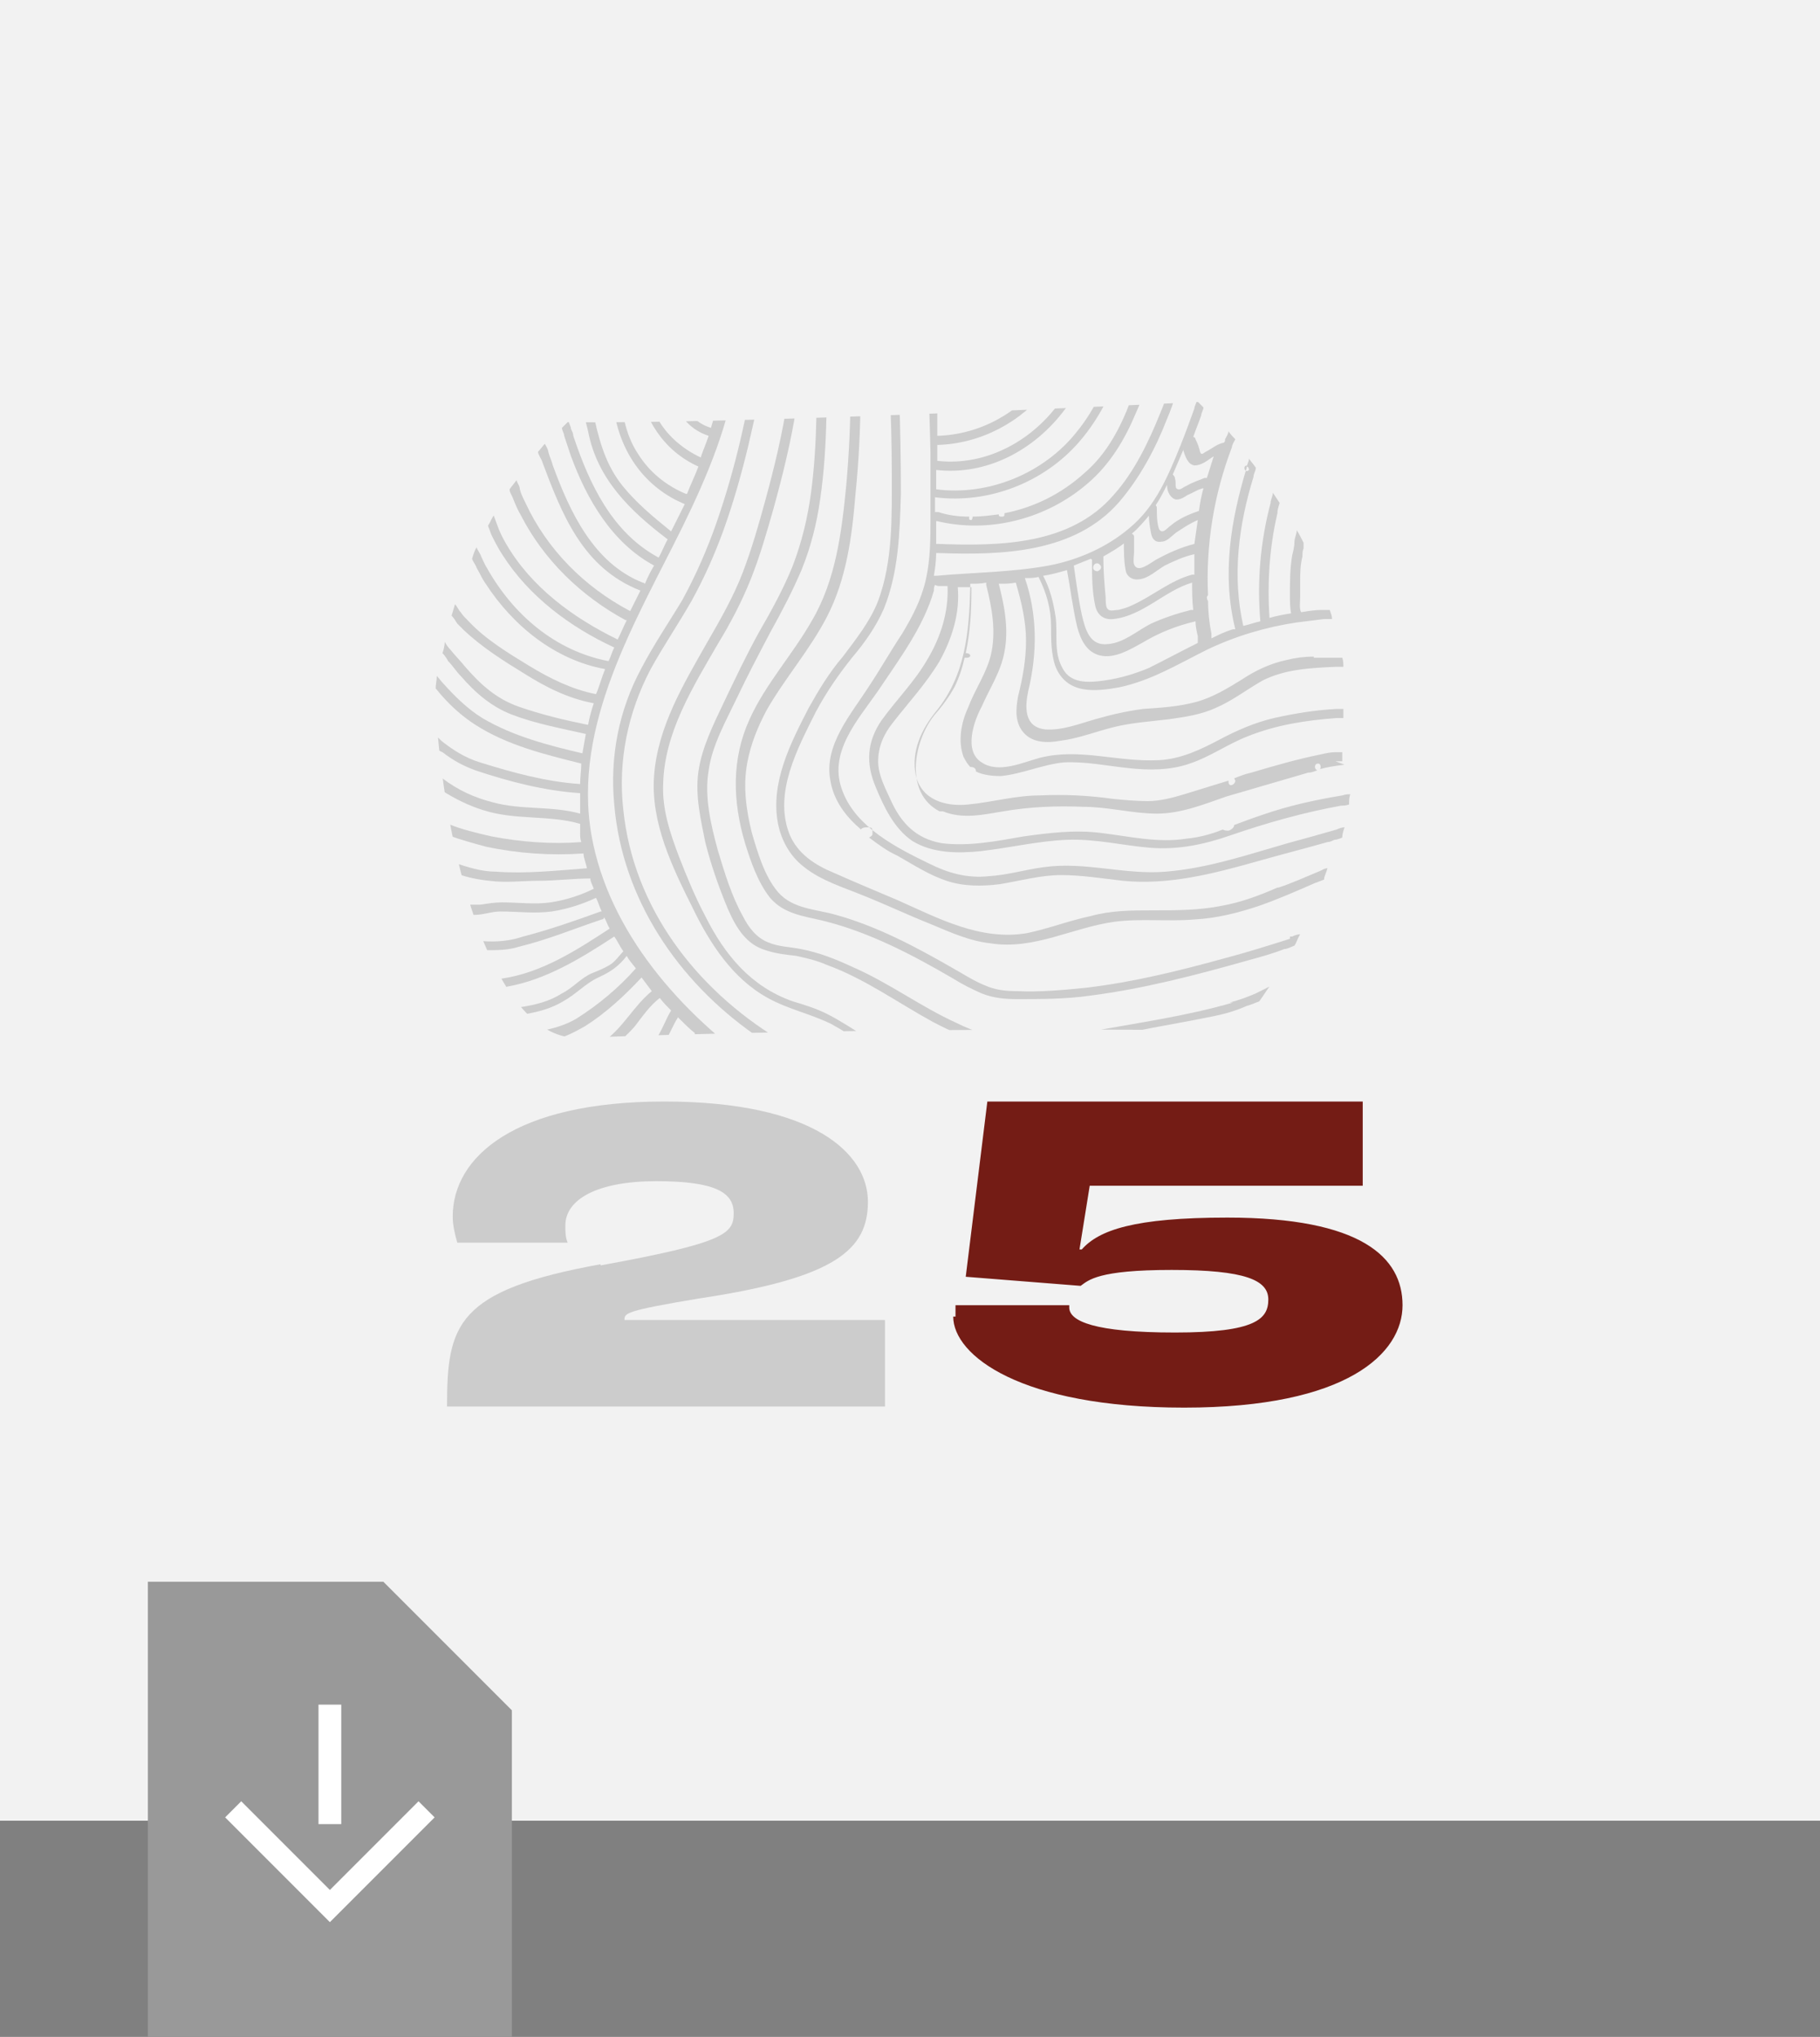
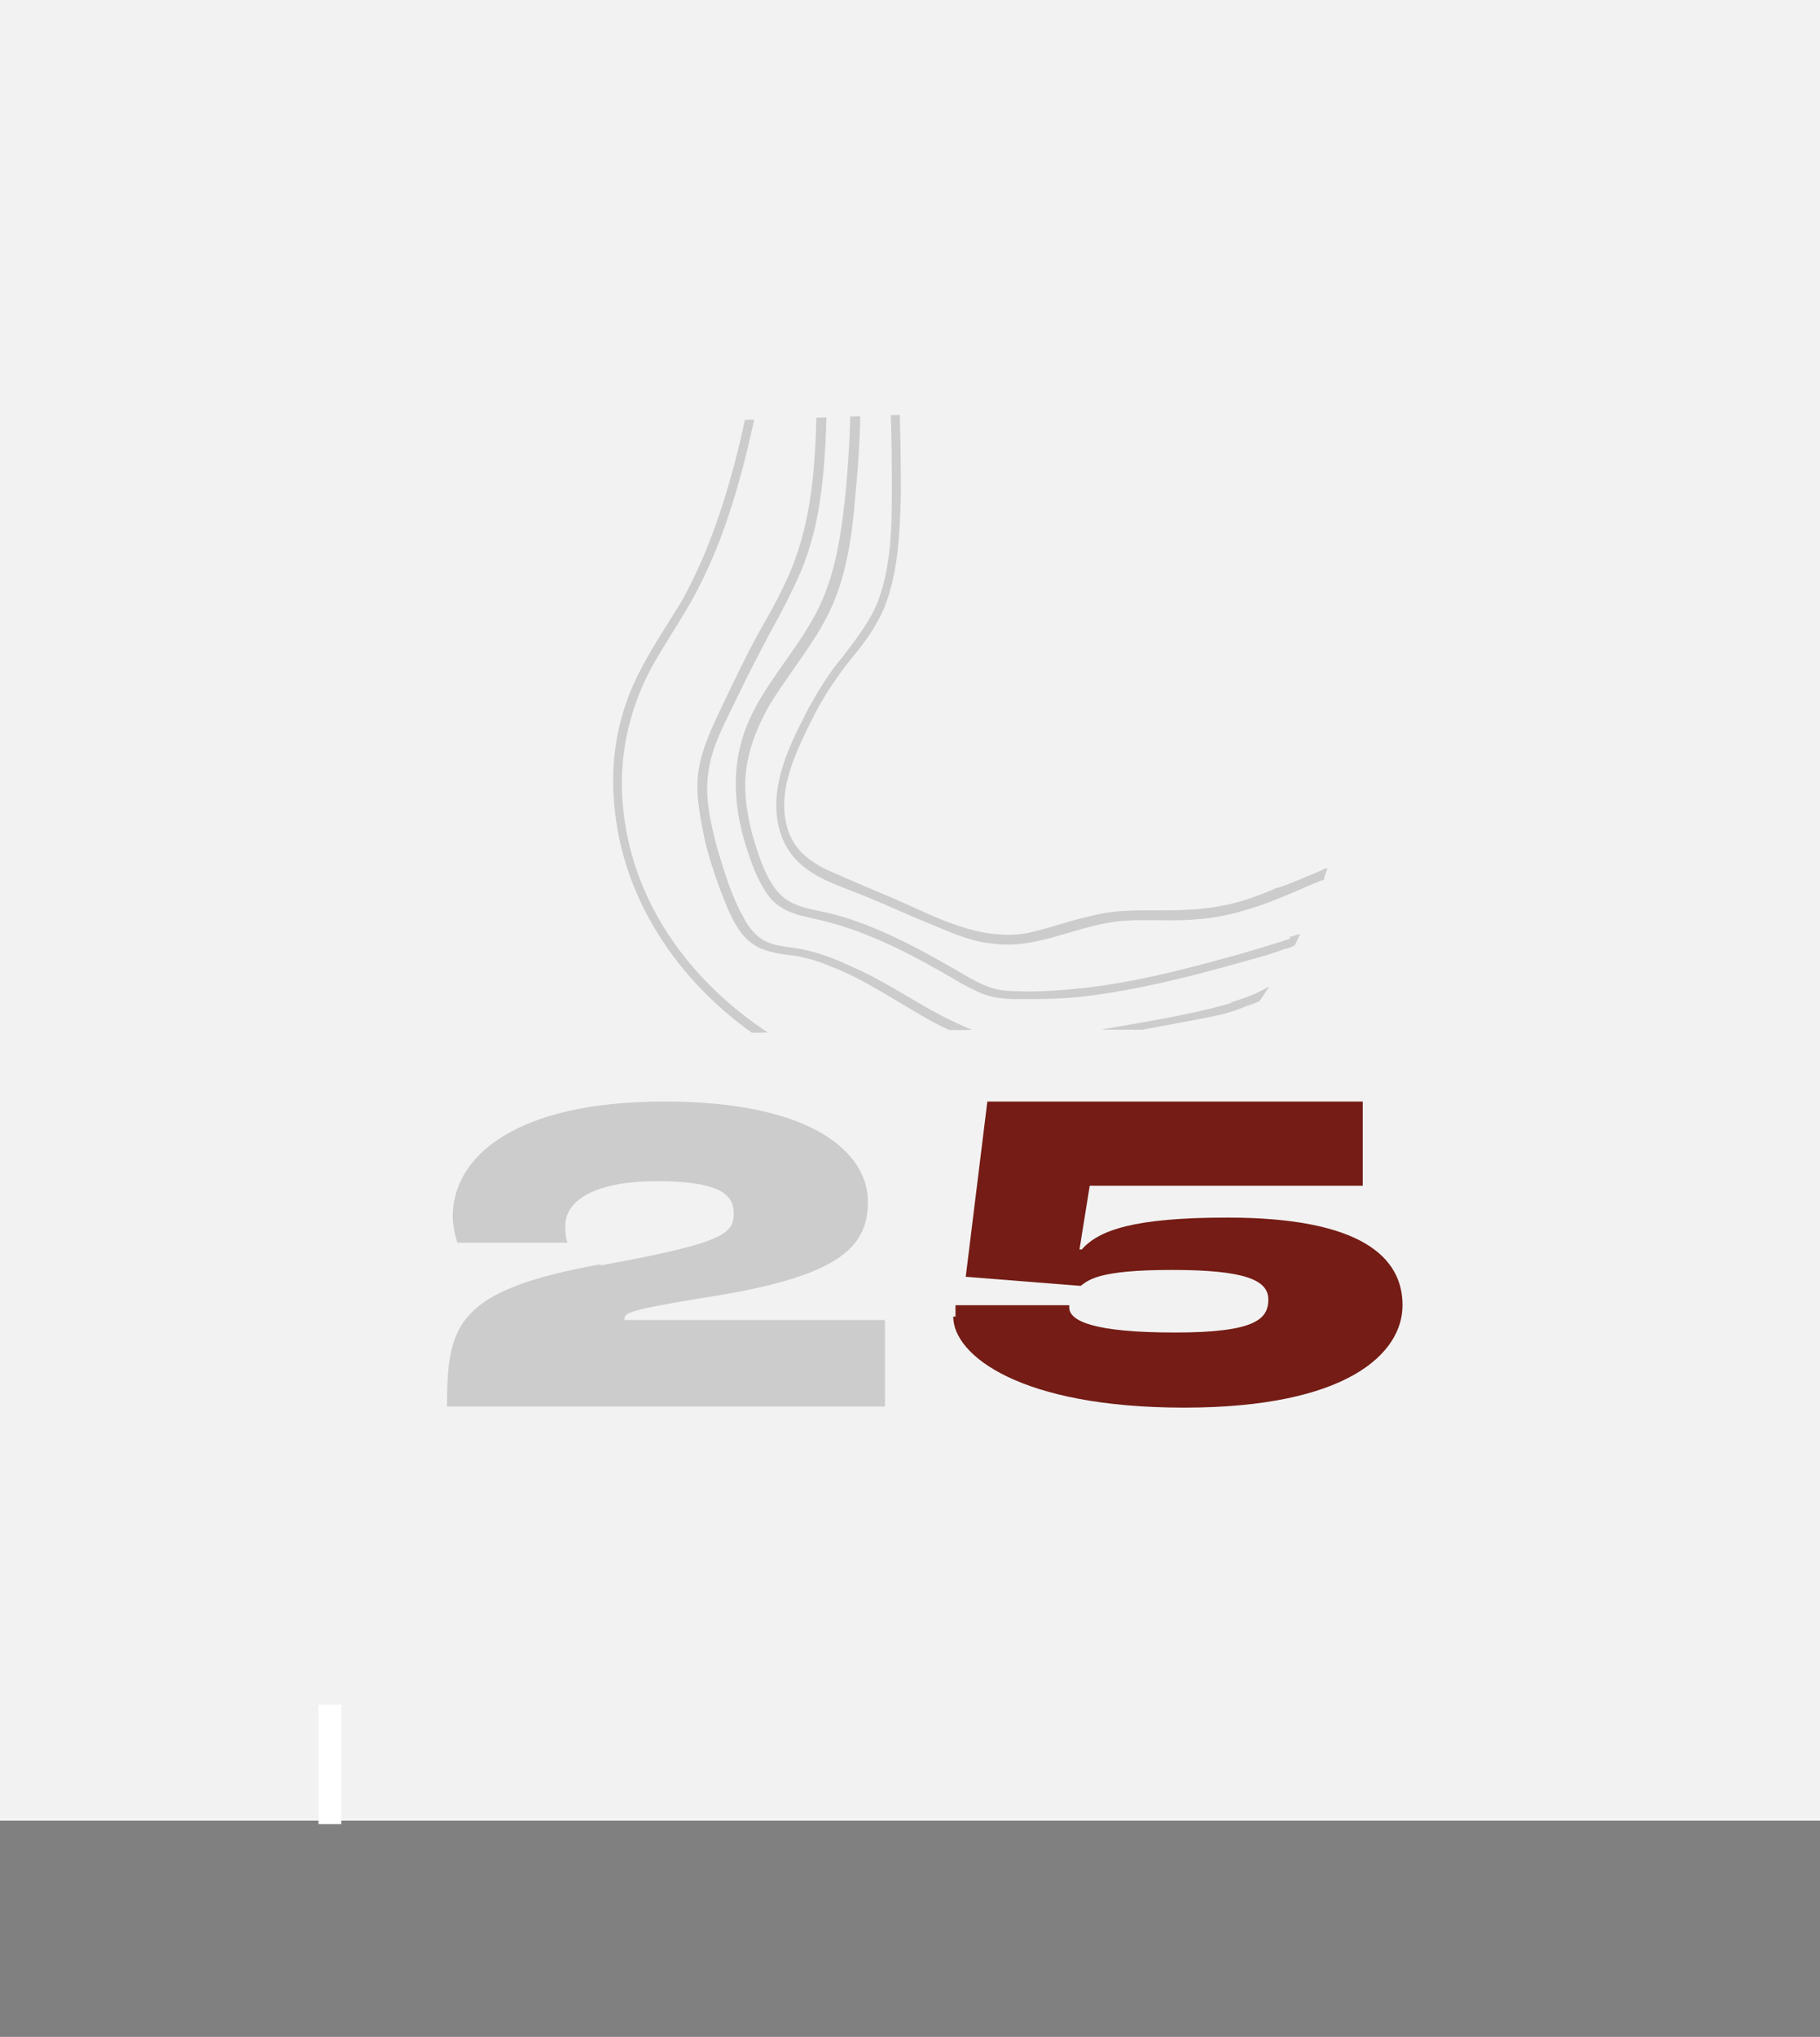
<svg xmlns="http://www.w3.org/2000/svg" id="Layer_1" width="160" height="179" version="1.1" viewBox="0 0 160 179">
  <rect x="0" y="0" width="160" height="179" fill="#808080" stroke="none" />
  <defs>
    <style>
      .st0 {
        fill: #ccc;
      }

      .st1 {
        fill: #741c15;
      }

      .st2, .st3 {
        fill: none;
      }

      .st4 {
        fill: #f2f2f2;
      }

      .st5 {
        fill: #999;
      }

      .st3 {
        stroke: #fff;
        stroke-miterlimit: 10;
        stroke-width: 2px;
      }

      .st6 {
        fill: #ccc;
      }

      .st7 {
        clip-path: url(#clippath);
      }
    </style>
    <clipPath id="clippath">
      <path class="st2" d="M131.3,91c2.8,0-39.2-1.3-80.4.2-13.6.5-18.1-54.9-4.6-54.2,16.7.8,85.1-3,85.1-3v57Z" />
    </clipPath>
  </defs>
  <g id="Group_519">
    <g id="Group_1105">
      <rect id="Rectangle_677" class="st4" width="160" height="160" />
      <g id="Group_1102">
        <rect class="st2" width="160" height="160" />
        <g id="Group_1101">
          <path id="Path_1528" class="st6" d="M52.8,111.2c11-2,11.7-2.8,11.7-4.6s-1.6-2.8-6.8-2.8-8,1.6-8,3.9c0,.5,0,1,.2,1.5h-9.7c-.2-.7-.4-1.5-.4-2.3,0-5.2,5.4-10.1,18.6-10.1s17.9,4.6,17.9,8.8-2.8,6.7-14.8,8.5c-6.6,1.1-6.6,1.3-6.6,1.9h22.9v7.6h-38.5c0-7.2.8-10.2,13.5-12.5" />
          <path class="st1" d="M84,115.6v-.9h10v.2c0,1.2,2.2,2.2,9.3,2.2s8.2-1.2,8.2-2.9-2-2.6-8.5-2.6-7.3.9-8,1.4l-10.1-.8,1.9-15.4h33v7.4h-24l-.9,5.6h.2c1.5-1.7,4.6-2.8,12.8-2.8,11.8,0,15.4,3.5,15.4,7.7s-4.8,9-19.2,9-20.3-4.6-20.3-8h.2Z" />
        </g>
      </g>
      <g class="st7">
        <g>
-           <path class="st0" d="M90.5,101.8c-8.5-.2-16.8-3.1-23.7-7.9-6.9-4.8-13.3-12-14.8-20.5-1.7-9.7,3.9-18.8,8-27.1,2.2-4.5,4.2-9.2,4.8-14.2.2-1.2.2-2.6.1-4,0-.2,0-.5,0-.7-.2,0-.5.2-.7.3,0,.2,0,.5,0,.7,0,1.2,0,2.4-.2,3.5-.5-.4-1-.9-1.2-1.5-.2-.4-.3-.9-.3-1.3,0-.2,0-.5,0-.7-.3.1-.5.2-.8.3,0,.2,0,.4,0,.6,0,0,0,0,0,0,.2,1.4,1,2.6,2.2,3.4,0,.3-.1.6-.2.9,0,.4-.2.9-.3,1.3,0,0,0,0-.1,0-1.4-.5-1.8-2.1-2.1-3.4-.1-.6-.2-1.2-.4-1.7,0-.2-.1-.4-.2-.7-.2.1-.5.2-.7.4,0,.1,0,.2,0,.3,0,.1,0,.2,0,.3.5,2.1.7,4.6,3,5.5,0,0,.1,0,.2,0-.2.7-.4,1.3-.6,2-2.9-.9-3.2-4.3-3.7-7,0-.2,0-.5-.1-.7-.2.1-.5.3-.7.4,0,.2,0,.5.1.7,0,0,0,0,0,0,.5,2.8,1.1,6.3,4.2,7.3-.2.6-.5,1.3-.7,1.9-1.5-.7-2.8-1.8-3.6-3.1-1-1.5-1.2-3.3-1.5-5,0,0,0-.1,0-.2,0-.2,0-.3-.1-.5-.2.2-.5.3-.7.5,0,.2.1.5.1.7,0,.3.1.6.2.9.6,3.3,2.3,6.1,5.4,7.5-.3.8-.7,1.6-1,2.4,0,0,0,0-.1,0-1.7-.7-3.2-1.9-4.2-3.5-1.2-1.8-1.4-3.8-1.7-5.8,0,0,0-.2,0-.2,0-.2,0-.5-.1-.7-.2.2-.5.4-.7.6,0,.2,0,.5.1.7,0,.6.2,1.1.3,1.7.6,3.7,2.8,6.7,6.2,8.1,0,0,0,0,0,0-.4.8-.8,1.6-1.2,2.4-1.6-1.3-3.2-2.6-4.5-4.3-1.4-1.9-1.9-4-2.4-6.3,0-.1,0-.3,0-.4,0-.2-.1-.5-.2-.7-.2.2-.5.4-.7.6,0,.3.1.5.2.8,0,.5.2,1,.3,1.5.8,4.2,3.7,7,7,9.5-.3.5-.5,1.1-.8,1.6-4.1-2.2-6.1-6.5-7.5-10.7,0-.2-.1-.4-.2-.6,0-.2-.2-.5-.2-.7,0,0,0,0,0,0-.2.2-.4.4-.6.6,0,.2.2.5.2.7.2.6.4,1.2.6,1.8,1.4,3.8,3.6,7.6,7.3,9.6-.3.5-.6,1.1-.8,1.6,0,0-.1-.1-.2-.1-4.3-1.7-6.4-6.2-7.9-10.3-.1-.4-.3-.8-.4-1.2,0-.2-.2-.5-.3-.7-.2.2-.4.5-.6.7,0,.2.2.5.3.7,1.8,4.8,3.6,9.5,8.7,11.5,0,0,0,0,0,0-.3.6-.6,1.2-.9,1.8,0,0,0,0,0,0-4-2.1-7.3-5.4-9.2-9.5-.2-.4-.4-.8-.5-1.2,0-.3-.2-.5-.3-.8-.2.3-.4.5-.6.8,0,.3.2.5.3.8.2.5.4,1,.7,1.5,2,3.9,5.3,7.1,9.2,9.2,0,0,0,0,.1,0-.3.6-.5,1.1-.8,1.7-3.9-1.9-7.6-4.6-9.8-8.4-.3-.5-.6-1.1-.8-1.7-.1-.3-.2-.5-.3-.8-.2.3-.3.6-.5.9.1.3.2.5.3.8.3.6.6,1.2,1,1.8,2.3,3.6,5.9,6.3,9.8,8.1-.2.4-.3.8-.5,1.2-4.7-.9-8.4-4.1-10.7-8.2-.2-.3-.3-.6-.5-1-.1-.3-.3-.5-.4-.8-.2.3-.3.7-.4,1,.1.3.3.5.4.8.3.5.5,1,.8,1.4,2.4,3.7,6.1,6.7,10.5,7.5-.3.7-.5,1.5-.8,2.2,0,0,0,0,0,0-2.1-.4-4.1-1.4-5.9-2.5-1.8-1.1-3.8-2.3-5.3-3.9-.3-.3-.5-.5-.7-.8-.2-.2-.3-.5-.5-.7-.1.3-.2.7-.3,1,.2.2.3.4.5.7.2.2.4.4.6.6,1.6,1.5,3.5,2.7,5.3,3.8,1.9,1.2,3.9,2.2,6.1,2.6-.2.6-.4,1.3-.5,1.9-2-.4-4.1-.9-6.1-1.6-2-.7-3.4-2-4.7-3.5-.4-.5-.9-1-1.3-1.5-.2-.2-.4-.5-.5-.7,0,.3-.1.7-.2,1,.2.2.4.5.5.7.4.4.7.9,1.1,1.3,1.3,1.5,2.7,2.7,4.5,3.4,2.1.8,4.3,1.2,6.5,1.7,0,0,0,0,0,0-.1.6-.2,1.1-.3,1.7-3-.7-6.1-1.5-8.8-3.1-1.3-.8-2.4-1.9-3.4-3-.2-.2-.4-.5-.6-.7,0,.4-.1.7-.1,1.1.2.2.4.5.6.7.8.9,1.8,1.8,2.9,2.5,2.8,1.8,6.1,2.6,9.3,3.4,0,.6-.1,1.2-.1,1.8-3-.2-5.9-1-8.8-1.9-1.3-.4-2.4-1.1-3.4-1.9-.2-.2-.4-.4-.6-.6,0,.2,0,.5,0,.7s0,.2,0,.4c.2.2.4.4.7.5.9.7,1.8,1.2,2.9,1.6,3,1,6.1,1.8,9.2,2,0,.6,0,1.2,0,1.8-2.5-.7-5.2-.3-7.7-1-1.6-.4-3.1-1.1-4.4-2.1-.2-.2-.5-.4-.7-.5,0,.4,0,.7,0,1.1.2.2.5.3.7.5,1.1.7,2.3,1.3,3.6,1.7,2.8.9,5.8.4,8.5,1.2,0,.3,0,.5,0,.8,0,.3,0,.5.1.8-2.6.2-5.3,0-7.9-.5-1.3-.3-2.6-.6-3.8-1.1,0,0-.1,0-.2,0-.2,0-.5-.2-.7-.3,0,.3.1.6.2,1,.2,0,.5.2.7.3,1.1.4,2.2.7,3.3,1,2.8.6,5.7.8,8.6.6,0,.4.2.8.3,1.3-2.6.2-5.4.5-8,.3-1.3,0-2.5-.4-3.7-.8-.3,0-.5-.2-.8-.3,0,.3.2.6.3,1,.3,0,.5.2.8.3.9.3,1.8.5,2.8.6,1.5.2,2.9,0,4.4,0,1.5,0,3-.2,4.5-.2,0,.3.2.6.3.9-1.2.6-2.5,1-3.8,1.2-1.4.2-2.8,0-4.3,0-.6,0-1.2.1-1.9.2-.4,0-.7,0-1.1,0-.2,0-.5,0-.7,0,.1.3.2.6.3.9.2,0,.5,0,.7,0,.1,0,.2,0,.3,0,.8,0,1.5-.3,2.3-.3,1.5,0,3,.2,4.5,0,1.3-.2,2.6-.6,3.9-1.2.2.4.3.8.5,1.2,0,0,0,0-.1,0-2.2.8-4.5,1.6-6.8,2.2-1.2.4-2.4.5-3.6.4-.3,0-.5,0-.8,0,.1.3.3.6.4.8.3,0,.5,0,.8,0,.9,0,1.9,0,2.8-.3,2.5-.6,4.9-1.6,7.3-2.4,0,0,.2,0,.2-.2.2.3.3.7.5,1-2.9,1.9-6,3.9-9.5,4.4-.2,0-.5,0-.7,0,.2.3.3.5.5.8.2,0,.5,0,.7-.1,3.4-.6,6.5-2.5,9.4-4.4.3.4.5.9.8,1.3,0,0,0,0,0,0-.4.4-.7.9-1.2,1.2-.5.3-1,.5-1.5.7-1,.4-1.7,1.3-2.7,1.8-1.1.7-2.3,1-3.6,1.2-.3,0-.5,0-.8,0,.2.3.4.5.5.7.3,0,.5,0,.8-.1,1.1-.2,2.2-.5,3.2-1.1,1.1-.6,2-1.6,3.1-2.1,1.1-.5,1.8-1,2.5-1.9.2.4.5.7.8,1.1-1.5,1.7-3.3,3.2-5.2,4.4-1,.6-2.1.9-3.2,1.1-.2,0-.5.1-.7.2.2.2.4.5.6.7.3,0,.5,0,.8-.1,0,0,.2,0,.3,0,1.1-.2,2-.7,2.9-1.2,1.9-1.2,3.5-2.7,5-4.3.3.4.6.8.9,1.2-1.6,1.3-2.5,3.2-4.2,4.4-.8.5-1.6,1-2.5,1.4-.3.1-.5.2-.8.4-.2,0-.4.2-.6.3,0,0,.2.2.2.2.1.1.2.2.4.3.2,0,.4-.2.7-.3,0,0,0,0,0,0,1-.4,2-.9,2.9-1.5.9-.6,1.7-1.3,2.4-2.1.7-.9,1.3-1.8,2.2-2.5.3.4.7.8,1,1.1-.5.8-.8,1.8-1.4,2.6-.6.8-1.4,1.6-2.2,2.3-.8.8-1.6,1.6-2.5,2.2-.2.1-.4.3-.5.4.2.2.4.4.7.5.2-.1.4-.3.5-.4.8-.7,1.6-1.4,2.4-2.2.8-.8,1.5-1.5,2.2-2.3.6-.8.9-1.7,1.4-2.5.5.5,1,1,1.5,1.4,0,0,0,0,0,0-.9,1.7-1.7,3.4-2.9,4.9-.6.8-1.4,1.7-2.3,2.3-.2.1-.4.3-.6.4.2.2.5.3.7.5.2-.1.4-.3.6-.4.7-.5,1.3-1.1,1.8-1.7,1.4-1.6,2.4-3.5,3.4-5.4.5.4.9.8,1.4,1.2,0,0,0,0,0,0-1,1.3-1.1,3.1-2,4.5-.6,1-1.5,1.9-2.3,2.7-.2.2-.3.3-.5.5.2.1.5.3.7.4.2-.2.3-.3.5-.5.8-.8,1.5-1.6,2.1-2.5,1-1.4,1.1-3.3,2.2-4.7.4.3.8.6,1.1.9.3.2.5.4.8.6-.8,1.4-1.4,3-2.3,4.4-.5.8-1.2,1.6-1.8,2.3-.2.2-.3.3-.5.5.3.1.5.2.8.4.2-.2.3-.3.5-.5.6-.7,1.1-1.3,1.6-2.1,1-1.4,1.6-3.1,2.4-4.6.6.4,1.3.8,1.9,1.2-.8,2.4-2,4.5-3.6,6.3-.2.2-.3.4-.5.5.3.1.6.2.8.3.2-.2.3-.4.5-.5,1.6-1.8,2.7-3.9,3.5-6.2.7.4,1.4.8,2.2,1.2-.6,1.1-1,2.4-1.7,3.5-.5.8-1,1.5-1.6,2.2-.1.2-.3.4-.5.6.3,0,.6.2.9.2.2-.2.3-.4.5-.6.5-.6.9-1.2,1.3-1.8.8-1.2,1.2-2.5,1.9-3.7.7.3,1.4.7,2.1,1-.3.4-.6.7-.8,1.1-.3.6-.4,1.3-.7,1.9-.4.7-.9,1.3-1.4,2-.2.2-.3.4-.5.6.3,0,.6.1.9.2.2-.2.3-.4.5-.6.3-.4.7-.9,1-1.3.3-.5.5-1,.7-1.5.2-.8.6-1.4,1.1-2,.6.3,1.2.5,1.9.7,0,0,0,0,0,0-.1,1.2-1,2.2-1.3,3.4,0,.4-.2.7-.3,1.1,0,.2-.2.4-.3.6.3,0,.6,0,.9,0,.1-.2.2-.4.3-.6,0-.1,0-.3.1-.4.2-.8.4-1.4.8-2.1.3-.6.5-1.1.6-1.7.8.3,1.6.5,2.5.8-.4.7-.5,1.4-.8,2.2-.2.5-.4.9-.6,1.4-.1.2-.2.4-.4.6.3,0,.6,0,.9,0,.1-.2.2-.4.3-.7,0-.2.2-.3.2-.5.4-.9.4-2,1-2.7,0,0,0,0,0,0,.7.2,1.4.4,2.2.5-.2.6-.3,1.2-.5,1.9,0,.3-.2.5-.2.8,0,.2-.2.5-.3.7.3,0,.6,0,.9,0,0-.2.1-.4.2-.6,0,0,0,0,0-.1.2-.7.3-1.6.6-2.2,0,0,0,0,0-.1,1.1.2,2.1.4,3.2.5-.2.4-.3.7-.4,1.2,0,0,0,0,0,.1,0,.2-.1.5-.2.7.3,0,.6-.1.9-.2,0-.2,0-.5.1-.7,0-.3.1-.6.3-.8,0,0,0-.1,0-.2,0,0,.1,0,.2,0,.8,0,1.6.1,2.3.1.6,0,1.3,0,1.9,0,.7-.3,1.4-.6,2.2-.9-.6,0-1.3,0-1.9,0-.7,0-1.4,0-2.1,0Z" />
          <path class="st0" d="M68.4,91.3c-7.2-4.4-12.7-11.5-13.6-20.1-.5-4.3.4-8.6,2.4-12.4,1.1-2,2.4-3.9,3.6-6,1.1-2,2-4,2.8-6.2.9-2.5,1.6-5,2.2-7.5.6-2.6,1.2-5.2,1.5-7.8.2-1.3.2-2.7.2-4.1,0-.2,0-.4,0-.7-.3,0-.5.1-.8.2,0,.2,0,.5,0,.7,0,1.5,0,3-.3,4.4-.7,4.7-1.8,9.5-3.4,14.1-.8,2.3-1.8,4.6-3,6.8-1.2,2-2.5,3.9-3.6,6-2,3.7-2.8,7.8-2.4,12,.7,8.3,5.6,15.5,12.3,20.2,7.1,5,15.9,7.2,24.6,7.4,3.1,0,6.1-.1,9.2-.5.5,0,1-.1,1.4-.2.5-.3.9-.7,1.4-1.1-.5,0-.9.2-1.4.2-11.4,1.8-23.1.7-33.1-5.5Z" />
-           <path class="st0" d="M107.2,91.4c-4.5,1.1-9.1,2.2-13.7,2.7-4.2.4-8.5.3-12.6-.9-2.1-.6-4-1.5-5.8-2.7-.8-.5-1.6-1-2.4-1.4-1-.5-2-.8-3-1.1-3.7-1.3-6-4.1-7.7-7.5-.9-1.7-1.6-3.4-2.3-5.2-.8-2.1-1.5-4.2-1.4-6.4.1-4.5,2.6-8.5,4.8-12.3,1.1-1.8,2.1-3.7,2.9-5.7.8-2,1.4-4.1,2-6.2,1.6-5.8,3-12.1,2.4-18.2,0-.2,0-.4,0-.7-.3,0-.5.1-.8.2,0,.2,0,.4,0,.7.5,5.7-.8,11.7-2.3,17.2-.6,2.2-1.2,4.3-2,6.4-.8,2.1-2,4.2-3.1,6.1-2.1,3.7-4.4,7.5-4.7,11.8-.3,4.1,1.6,8,3.4,11.6,1.5,3.1,3.5,6.2,6.6,7.9,1.8,1,3.8,1.4,5.6,2.3,1.8,1,3.5,2.2,5.5,3,3.8,1.6,8,2.1,12.1,1.9,5.2-.2,10.4-1.4,15.5-2.6.2,0,.3,0,.5-.1.4,0,.8-.2,1.2-.3.3-.4.6-.7.9-1.1-.4,0-.8.2-1.1.3-.1,0-.2,0-.3,0Z" />
          <path class="st0" d="M108.4,88.1c-4.1,1.2-8.5,1.8-12.8,2.6-2.1.4-4.3.9-6.5.7-1.7-.2-3.4-.7-5-1.5-3.1-1.4-5.9-3.5-9.1-4.9-1.5-.7-3-1.3-4.6-1.6-1-.2-2-.2-2.9-.6-1-.4-1.7-1.3-2.2-2.3-1-1.8-1.6-3.8-2.2-5.8-.6-2.2-1.2-4.7-.8-7,.3-2.2,1.5-4.3,2.5-6.4.9-1.9,1.9-3.8,2.9-5.7,1-1.8,2-3.7,2.8-5.6.8-2,1.3-4,1.6-6.1.7-4.8.6-9.7.5-14.5,0-1.1,0-2.2,0-3.3,0-.2,0-.4,0-.7-.3,0-.5,0-.8.1,0,.2,0,.4,0,.7,0,1.2,0,2.3,0,3.5,0,4.5.1,9.1-.5,13.6-.3,2.2-.8,4.3-1.6,6.4-.8,2-1.9,4-3,5.9-1.1,2-2.1,4.1-3.1,6.2-.9,1.9-1.9,3.9-2.2,6-.3,2.1.2,4.2.6,6.2.5,2,1.2,4,2,5.9.7,1.6,1.6,3.1,3.3,3.6.9.3,1.8.4,2.7.5.9.2,1.8.4,2.7.8,3.3,1.2,6.2,3.3,9.3,5,3.2,1.7,6.5,2.7,10.1,2.2,2.4-.3,4.9-.9,7.3-1.3,2.4-.5,4.9-.9,7.3-1.4,1-.2,2-.5,2.9-.9.4-.1.8-.3,1.1-.4.3-.4.6-.9.9-1.3-.4.2-.8.4-1.2.6-.7.3-1.5.6-2.3.8Z" />
          <path class="st0" d="M113.4,82.5c-1.9.6-3.8,1.2-5.7,1.7-4,1.1-8,2.1-12.2,2.6-2,.2-4.1.4-6.1.3-1,0-1.9-.1-2.8-.5-1-.4-1.9-1-2.8-1.5-3.3-1.9-6.7-3.7-10.3-4.7-1.7-.5-3.8-.5-5.1-2-1.2-1.4-1.8-3.5-2.3-5.2-.5-2-.8-4.1-.4-6.2.3-1.6.9-3.1,1.7-4.6,1.6-2.8,3.8-5.3,5.3-8.2,1.7-3.3,2.2-7,2.5-10.7.6-5.9.6-11.8,0-17.7,0-.2,0-.4,0-.6-.3,0-.5,0-.8,0,0,.2,0,.4,0,.6.5,5.6.5,11.2,0,16.8-.4,4.1-.9,8.3-3,11.9-1.7,3-4.1,5.6-5.5,8.7-1.6,3.5-1.5,7.2-.4,10.9.5,1.6,1.1,3.4,2.2,4.8,1.2,1.4,2.9,1.6,4.6,2,4.1,1,7.9,3,11.5,5.1.8.5,1.6.9,2.5,1.3,1,.4,2,.5,3.1.5,2.1,0,4.3,0,6.4-.3,4.7-.6,9.3-1.8,13.9-3.1,1.1-.3,2.2-.6,3.2-1,.3,0,.6-.2.9-.3.2-.3.3-.7.5-1-.2,0-.5.1-.7.2,0,0-.1,0-.2,0Z" />
          <path class="st0" d="M112.3,78c-1.6.7-3.2,1.3-4.9,1.6-2,.4-4,.4-6,.4-1.9,0-3.7,0-5.5.5-1.9.4-3.7,1.1-5.6,1.5-4.1.7-7.8-1.3-11.4-2.9-1.9-.8-3.8-1.6-5.6-2.4-1.7-.7-3.2-1.7-3.9-3.4-1.4-3.6.7-7.5,2.3-10.7.9-1.7,2-3.3,3.2-4.8,1.1-1.3,2.1-2.7,2.8-4.3,1.3-3.2,1.4-6.7,1.5-10.1,0-5.9-.2-11.8-.7-17.6,0-.2,0-.4,0-.6,0,0-.2,0-.3,0-.2,0-.4,0-.5,0,0,.2,0,.4,0,.6.4,5.3.7,10.6.7,15.9,0,3.7.1,7.6-1.2,11.1-.7,1.8-1.9,3.3-3.1,4.9-1.2,1.4-2.1,2.9-3,4.5-1.6,3.1-3.4,6.6-2.7,10.2.3,1.5,1.1,2.9,2.3,3.8,1.5,1.2,3.5,1.8,5.2,2.5,2,.8,3.9,1.7,5.9,2.5,1.7.7,3.4,1.5,5.3,1.7,3.8.6,7.2-1.4,10.9-1.9,2.3-.3,4.7,0,7-.2,2-.1,3.9-.6,5.7-1.2,1.7-.6,3.3-1.3,4.9-2,.3-.1.5-.2.8-.3,0-.3.2-.6.3-1-.3,0-.5.2-.8.3-1.2.5-2.3,1-3.5,1.4Z" />
-           <path class="st0" d="M117.4,66.9c.2,0,.4,0,.6,0,0-.3,0-.5,0-.8-.2,0-.4,0-.6,0-.4,0-.9.1-1.3.2-2,.4-4.1,1-6.1,1.6-.5.1-1,.3-1.5.5,0,0,.1.2.1.2,0,.2-.2.4-.4.4-.1,0-.2-.1-.2-.3,0,0,0,0,0-.1-1.3.4-2.6.8-3.9,1.2-1,.3-2.1.6-3.2.6-1,0-2.1-.1-3.1-.2-2.1-.3-4.2-.4-6.4-.3-2.1,0-4.2.6-6.3.8-2,.2-4.1-.4-4.6-2.6-.4-2.1.5-4,1.8-5.6,2.6-3.2,2.9-7,3-11,0,0,0-.2,0-.2.5,0,.9,0,1.4-.1,0,0,0,.1,0,.2.5,2,.9,4.1.4,6.2-.4,1.6-1.4,3-2,4.6-.6,1.3-.9,2.9-.4,4.3.2.4.4.7.6.9,0,0,0,0,0,0,.3,0,.5.1.5.4,0,0,0,0,0,0,.6.3,1.4.4,2.2.4,1.9-.2,3.6-1,5.5-1.2,1.9-.1,3.8.3,5.7.5,1.8.2,3.7.2,5.4-.4,1.8-.6,3.3-1.7,5.1-2.4,2.5-1,5.1-1.4,7.8-1.6.2,0,.4,0,.6,0,0-.3,0-.5,0-.8-.2,0-.4,0-.6,0-1.9.1-3.7.4-5.5.8-1.7.4-3.3,1.1-4.8,1.9-1.7.9-3.4,1.7-5.3,1.8-3.6.2-7-1.1-10.5-.2-1.5.4-3.6,1.4-5.1.4-1.6-1-.7-3.6,0-4.9.7-1.6,1.7-3.1,2-4.8.4-2,0-4.1-.5-6,0,0,0,0,0,0,.5,0,1,0,1.5-.1,0,0,0,0,0,0,.5,1.7.9,3.4.9,5.1,0,1.7-.3,3.3-.7,4.9-.2,1.1-.3,2.3.5,3.2.8.9,2.1.9,3.2.7,1.6-.2,3.1-.8,4.7-1.2,1.6-.4,3.3-.5,4.9-.7,1.4-.2,2.8-.4,4.1-1,1.4-.6,2.7-1.6,4.1-2.4,2-1,4.2-1.1,6.4-1.2.2,0,.4,0,.7,0,0-.3,0-.5-.1-.8-.2,0-.4,0-.7,0-.6,0-1.1,0-1.7,0,0,0,0,0,0,0,0,0,0,0-.1,0,0,0,0,0,0-.1,0,0,0,0,0,0-.8,0-1.6.1-2.4.3-1.4.3-2.7.9-3.9,1.7-1.3.8-2.6,1.6-4.1,2-1.5.4-3.1.5-4.6.6-1.5.2-2.8.5-4.2.9-1.4.4-2.9,1-4.4.9-1.9-.2-1.8-2-1.5-3.4.8-3.3.8-6.7-.3-9.9,0,0,0,0,.1,0,.4,0,.7,0,1.1-.1,0,0,0,0,0,0,.7,1.4,1.1,2.8,1.1,4.3,0,1.2,0,2.5.4,3.6,1,2.4,3.4,2.2,5.6,1.8,2.8-.6,5.1-2,7.7-3.3,2.5-1.2,5.2-2,7.9-2.4.8-.1,1.6-.2,2.4-.3.2,0,.4,0,.7,0,0-.3-.1-.5-.2-.8-.2,0-.4,0-.7,0-.6,0-1.2.1-1.8.2,0,0,0,0,0,0-.2-.2-.1-1-.1-1.3,0-.4,0-.9,0-1.3,0-.8,0-1.5.2-2.3,0-.2,0-.5.1-.7,0-.2,0-.3,0-.5-.2-.4-.4-.8-.6-1.1,0,.3-.2.7-.2,1,0,.4-.1.8-.2,1.2-.2,1.2-.2,2.3-.2,3.5,0,.5,0,1.1.1,1.6-.6.1-1.2.2-1.9.4-.2-3.1,0-6.2.7-9.2,0-.3.1-.6.2-.9-.2-.3-.4-.6-.6-.9,0,.3-.2.6-.2.9-.9,3.4-1.2,6.9-.9,10.4-.5.1-1,.3-1.5.4-1-4.4-.4-8.9.9-13.1,0-.3.2-.5.2-.8-.2-.3-.4-.5-.6-.8,0,.3-.2.5-.2.8-1.4,4.6-2.2,9.4-1,14.2,0,0-.1,0-.2,0-.7.2-1.3.5-1.9.8,0,0,0,0,0,0,0,0,0-.1,0-.2,0,0,0,0,0-.2-.2-1-.3-2-.3-2.9,0,0-.1-.1-.1-.3,0,0,0-.1.1-.2-.2-4.4.5-8.8,2.1-13,0-.2.2-.5.3-.7-.2-.2-.4-.4-.6-.7,0,.2-.2.5-.3.7,0,.1,0,.2-.1.3,0,0,0,0,0,0-.6.1-1,.5-1.6.8-.3.2-.4.3-.5,0-.1-.4-.2-.7-.4-1.1,0-.1-.1-.2-.2-.2.2-.6.5-1.3.7-1.9,0-.2.2-.5.2-.7-.2-.2-.4-.4-.6-.6,0,.2-.2.5-.2.7-.4,1.1-.8,2.2-1.2,3.2-1.1,2.7-2.2,5.4-4.5,7.3-2,1.7-4.5,2.8-7.1,3.3-3.3.6-6.6.6-9.9.9,0,0-.1,0-.2,0,.1-.6.2-1.3.2-2,0,0,.1,0,.2,0,5.6.2,12,0,15.9-4.5,1.8-2.1,3.2-4.7,4.2-7.3.3-.7.6-1.5.8-2.3,0,0,0-.2,0-.2,0,0,0,0,0,0-.1,0-.3-.1-.2-.3,0-.1.2-.2.3-.2,0,0,0,0,.1,0-.2-.2-.4-.3-.6-.5,0,.2-.1.5-.2.7-.2.8-.5,1.6-.8,2.3-1,2.5-2.3,5.2-4.1,7.2-3.8,4.4-10,4.5-15.4,4.3,0,0-.1,0-.2,0,0-.4,0-.7,0-1.1,0-.3,0-.6,0-.9,0,0,0,0,.1,0,4.6,1.1,9.6-.2,13.2-3.3,2-1.7,3.3-3.9,4.3-6.3.5-1.1.9-2.3,1.2-3.5,0-.2.1-.4.2-.7-.2-.2-.5-.3-.7-.5,0,.2-.1.4-.2.7-.3,1-.6,2-1,3-.9,2.4-2.1,4.7-4.1,6.4-2,1.8-4.4,3-7,3.5,0,0,0,0,0,.1,0,.1,0,.2-.2.2-.2,0-.3,0-.3-.2-.8.1-1.5.2-2.3.2,0,0,0,0,0,0,0,.1,0,.2-.1.3,0,0-.2,0-.2-.1,0,0,0-.1,0-.2-.9,0-1.8-.1-2.7-.4-.1,0-.2,0-.3,0,0-.4,0-.9,0-1.3,4.7.6,9.6-1.3,12.7-4.9,1.9-2.2,3.1-4.8,3.9-7.6,0-.2.1-.4.2-.7-.2-.1-.5-.3-.7-.4,0,.2-.1.4-.2.7-.7,2.6-1.7,5-3.4,7.1-2.9,3.7-7.8,5.7-12.4,5.1,0-.6,0-1.1,0-1.7,0,0,0,0,0,0,4.4.5,8.6-1.7,11.3-5.3,1.4-1.8,2.3-3.9,2.9-6,0-.2.1-.4.2-.7-.2-.1-.5-.2-.7-.4,0,.2-.1.4-.2.7-.5,1.9-1.3,3.7-2.4,5.4-2.4,3.6-6.6,6-11,5.5,0-.5,0-.9,0-1.4,3.8-.1,7.4-2,9.7-5,1.2-1.6,1.9-3.3,2.3-5.2,0-.2,0-.4.1-.7-.3-.1-.5-.2-.8-.3,0,.2,0,.4-.1.7-.3,1.7-.9,3.3-1.9,4.7-2.1,3-5.6,4.9-9.3,5,0-.7,0-1.5,0-2.2,3,0,6.2-1,7.6-3.9.6-1.4,1.2-2.8,1.6-4.4,0-.2.1-.4.2-.6-.3,0-.5-.2-.8-.3,0,.2-.1.4-.2.6-.3,1.2-.7,2.4-1.2,3.6-.6,1.5-1.5,2.7-2.9,3.4-1.3.6-2.8.8-4.2.8,0-.6,0-1.1,0-1.7,2.2-.7,4.7-1.7,5.4-4.1.3-.8.4-1.8.4-2.7,0-.2,0-.4,0-.7-.3,0-.5-.1-.8-.2,0,.2,0,.4,0,.7,0,.6-.1,1.2-.2,1.8-.4,2.6-2.7,3.6-4.9,4.3,0-.6,0-1.2-.1-1.8,0,0,0,0,.1,0,1.9-.8,3.1-2.6,3.5-4.6,0,0,0,0,0,0,0-.2,0-.4,0-.6-.3,0-.5,0-.8-.1,0,.2,0,.4,0,.6-.3,1.7-1.3,3.3-2.9,3.9-.1-1.4-.2-2.9-.4-4.3,0-.2,0-.4,0-.7-.3,0-.5,0-.8,0,0,.2,0,.4,0,.7.5,4.6.7,9.3.8,14,0,1.9,0,3.8,0,5.7,0,1.8,0,3.6-.4,5.4-.4,1.8-1.2,3.3-2.1,4.8-1,1.5-1.9,3.1-2.9,4.6-1.6,2.5-4,5.2-3.4,8.3.3,1.8,1.4,3.2,2.7,4.3,0-.1.2-.2.5-.2.3,0,.5,0,.5.3,0,0,0,.2,0,.3,0,.1-.1.2-.3.3.8.6,1.6,1.2,2.5,1.6,1.4.8,2.8,1.7,4.3,2.2,1.5.5,3.1.5,4.7.3,1.8-.3,3.6-.8,5.4-.8,1.8,0,3.6.3,5.4.5,4,.4,7.9-.6,11.8-1.7,2.1-.6,4.1-1.1,6.2-1.7.2,0,.4-.1.6-.2.2,0,.5-.1.7-.2,0-.3.1-.6.2-.9-.2,0-.5.1-.7.2-1.4.4-2.8.8-4.3,1.2-3.5,1-7,2.2-10.7,2.5-3.6.3-7.1-.9-10.7-.4-1.6.2-3.2.7-4.9.8-1.9.2-3.6-.3-5.2-1.1-2.9-1.4-6.4-3.2-7.6-6.3-1.4-3.4,1.3-6.3,3.1-8.9,1.8-2.7,4-5.6,4.9-8.8,0-.2,0-.3.1-.5,0,0,.2.1.3.1.3,0,.5,0,.8,0,.1,2.3-.6,4.5-1.8,6.5-1.1,1.9-2.7,3.5-4,5.3-1.3,1.9-1.4,3.8-.5,5.9.7,1.7,1.6,3.6,3.2,4.7,1.8,1.1,4,1.1,6,.9,2.6-.3,5.1-.9,7.6-1,2.5-.1,4.9.5,7.3.7,2.5.2,4.8-.3,7.1-1.1,3.2-1.1,6.4-2,9.7-2.6.2,0,.4,0,.7-.1,0-.3,0-.6.1-.9-.2,0-.4,0-.7.1-2.4.4-4.7.9-7,1.7-.9.3-1.7.6-2.5.9,0,.2-.2.4-.5.5-.2,0-.3,0-.5-.1-1,.4-2.1.7-3.2.8-2.5.4-5-.2-7.5-.5-2.3-.3-4.6,0-6.8.3-2.3.4-4.8.9-7.2.6-2.3-.4-3.6-1.8-4.5-3.8-.5-1.1-1.1-2.2-1.1-3.4,0-1.3.5-2.4,1.3-3.4,1.4-1.8,2.9-3.4,4.1-5.4,1.1-2,1.8-4.2,1.6-6.5.4,0,.8,0,1.2,0,0,0,0,.1,0,.2,0,1.9-.1,3.7-.5,5.6,0,0,0,0,.1,0,.1,0,.3.1.3.2,0,.1-.1.2-.3.2,0,0-.1,0-.2,0-.2.9-.5,1.8-.9,2.6-.5.9-1.1,1.7-1.8,2.5-1.8,2.3-2.6,6.8.5,8.4,0,0,0,0,.1,0,0,0,.1,0,.2,0,1.7.7,3.5.3,5.3,0,2.3-.4,4.7-.5,7-.4,2.2,0,4.4.6,6.5.6,2.1,0,4.1-.8,6.1-1.5,2.4-.7,4.8-1.4,7.2-2.1.3,0,.5-.1.8-.2,0,0-.2-.1-.2-.3,0-.2.1-.3.3-.3.1,0,.2.1.2.3,0,0,0,.2-.1.2.7-.2,1.4-.3,2.2-.4ZM109.6,41c.1,0,.2.1.2.3,0,0-.1.1-.2.1-.1,0-.2-.1-.2-.3,0-.1.1-.2.2-.2ZM104,39.5c.2.6.4,1.3,1,1.4.7,0,1.2-.5,1.7-.8-.2.6-.4,1.3-.6,1.9,0,0-.1,0-.2,0-.5.2-1.1.4-1.6.7-.3.1-.6.5-.9.2-.1-.2,0-.6-.1-.8,0-.2-.1-.3-.2-.4.3-.7.6-1.4.9-2.1ZM102.6,42.7c0,.5.3,1.1.8,1.2.4,0,.7-.2,1-.4.5-.2.9-.5,1.4-.6-.2.7-.3,1.3-.4,2-.9.3-1.8.7-2.5,1.3-.3.2-.7.8-1,.3-.2-.5-.2-1.3-.2-1.8,0-.1,0-.2-.1-.3.4-.6.7-1.2,1-1.8ZM101,45.3c0,.5.1,1.1.2,1.6.1.5.4.8.9.7.5,0,.9-.5,1.3-.8.6-.4,1.2-.8,1.9-1.1-.1.7-.2,1.4-.3,2.1-1.2.3-2.3.8-3.4,1.4-.5.3-1.6,1.2-1.9.4-.1-.3,0-.8,0-1.1,0-.4,0-.8,0-1.3,0-.1,0-.2-.2-.3.6-.5,1.1-1.1,1.6-1.7ZM98.8,47.5c0,.9,0,2,.2,2.8.2.5.7.7,1.2.6.8-.1,1.5-.8,2.2-1.2.8-.4,1.7-.8,2.6-1,0,.6,0,1.2,0,1.8,0,0-.1,0-.2,0-1.9.5-3.5,1.9-5.3,2.7-.4.2-.8.3-1.2.4-.4,0-.8.2-1-.2-.1-.2-.1-.7-.1-.9-.1-1.1-.2-2.3-.2-3.4,0,0,0-.1,0-.2.7-.4,1.4-.8,2-1.3ZM96.4,49.5c.2,0,.3.1.4.3,0,.2-.1.3-.3.4-.2,0-.4-.1-.4-.3,0-.2.1-.4.4-.4ZM96,49.2c0,1.4,0,2.8.3,4.1.2.8.8,1.2,1.6,1.1,2.6-.3,4.5-2.5,6.9-3.2,0,.8,0,1.6.1,2.4,0,0-.1,0-.2,0-1.2.3-2.4.7-3.5,1.2-1.2.6-2.4,1.7-3.8,1.8-1.6.2-2-1.3-2.3-2.6-.3-1.4-.5-2.9-.7-4.3.5-.2,1-.4,1.5-.6ZM93.8,50.1c.3,1.6.5,3.3.9,5,.3,1.1.8,2.2,2,2.5,1.3.3,2.6-.5,3.7-1.1,1.5-.9,3-1.5,4.7-1.9,0,0,0,0,0,0,0,.4.1.9.2,1.3,0,0,0,0,0,0,0,.2,0,.4,0,.6,0,0,0,0,0,0-1.4.7-2.9,1.5-4.3,2.2-1.2.5-2.5.9-3.9,1.1-1.4.2-3,.3-3.7-1.1-.8-1.4-.4-3.1-.6-4.5-.2-1.3-.5-2.5-1.1-3.6.7-.1,1.4-.3,2.1-.5Z" />
        </g>
      </g>
    </g>
    <g id="Component_36_17">
-       <path id="Path_308" class="st5" d="M13,139v40h32v-28.7l-11.3-11.3H13Z" />
-       <path id="Path_309" class="st3" d="M20.5,159l8.5,8.5,8.5-8.5" />
      <line id="Line_49" class="st3" x1="29" y1="160.3" x2="29" y2="149.8" />
    </g>
  </g>
</svg>